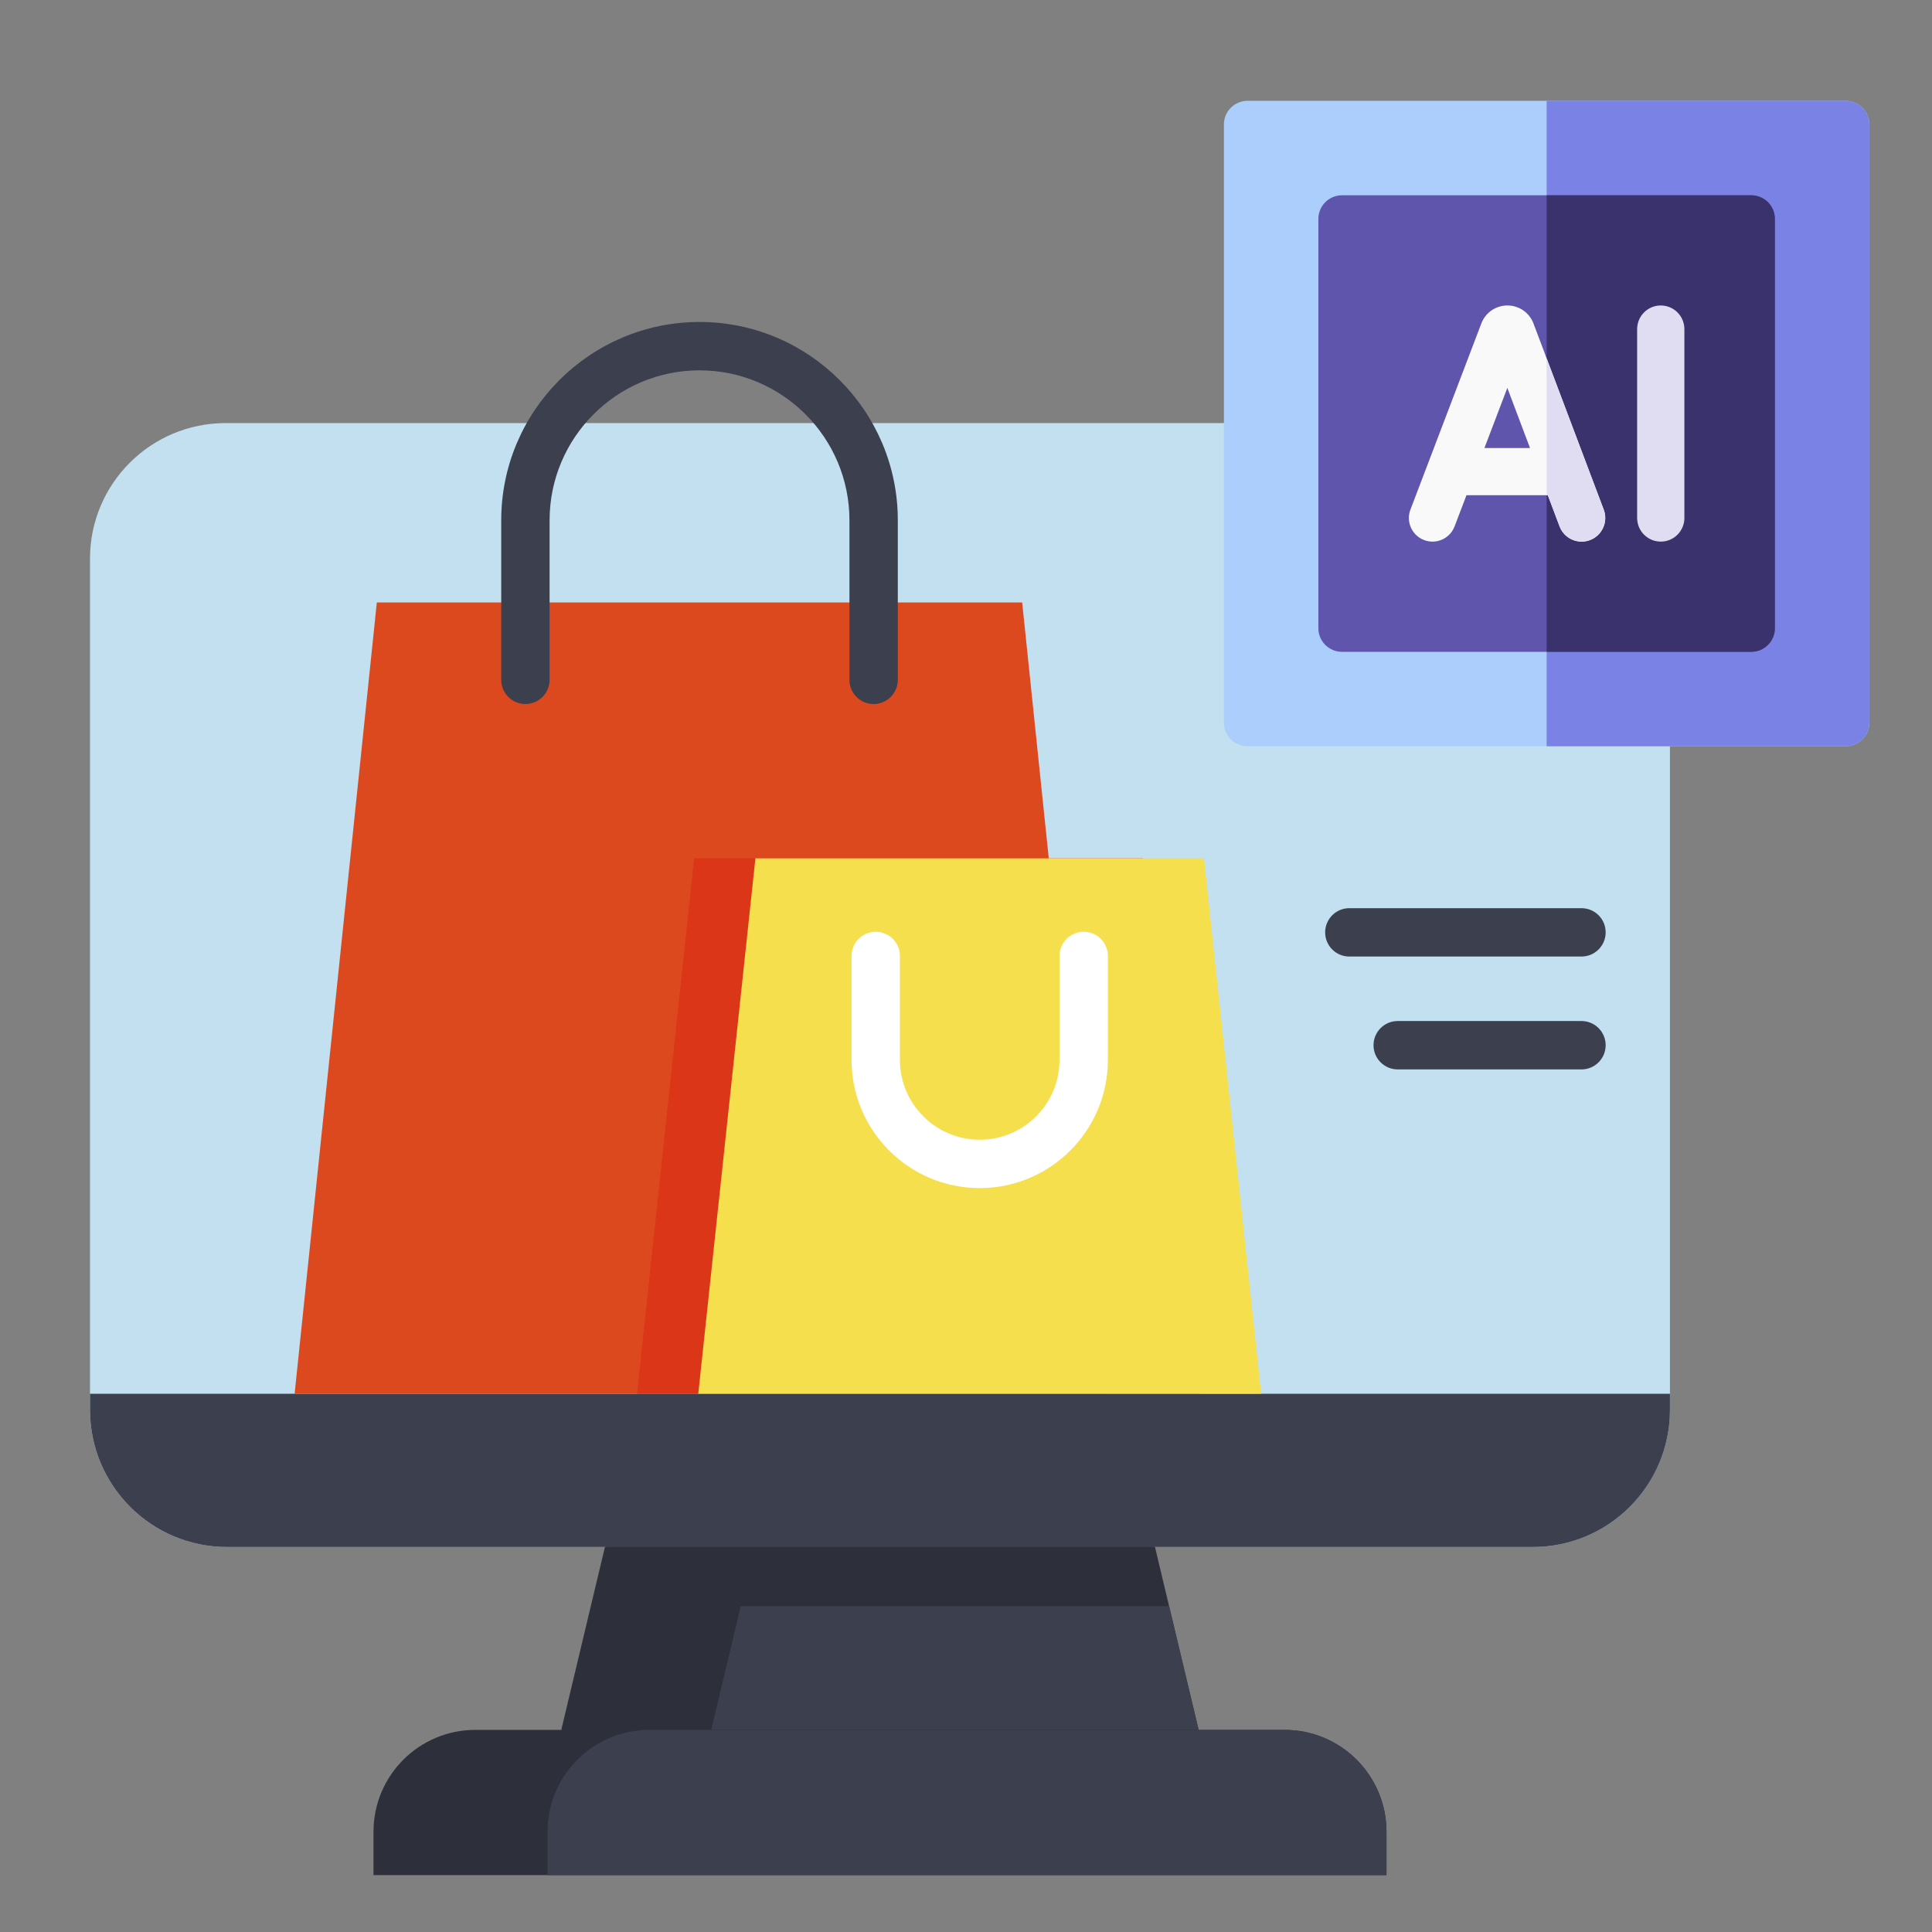
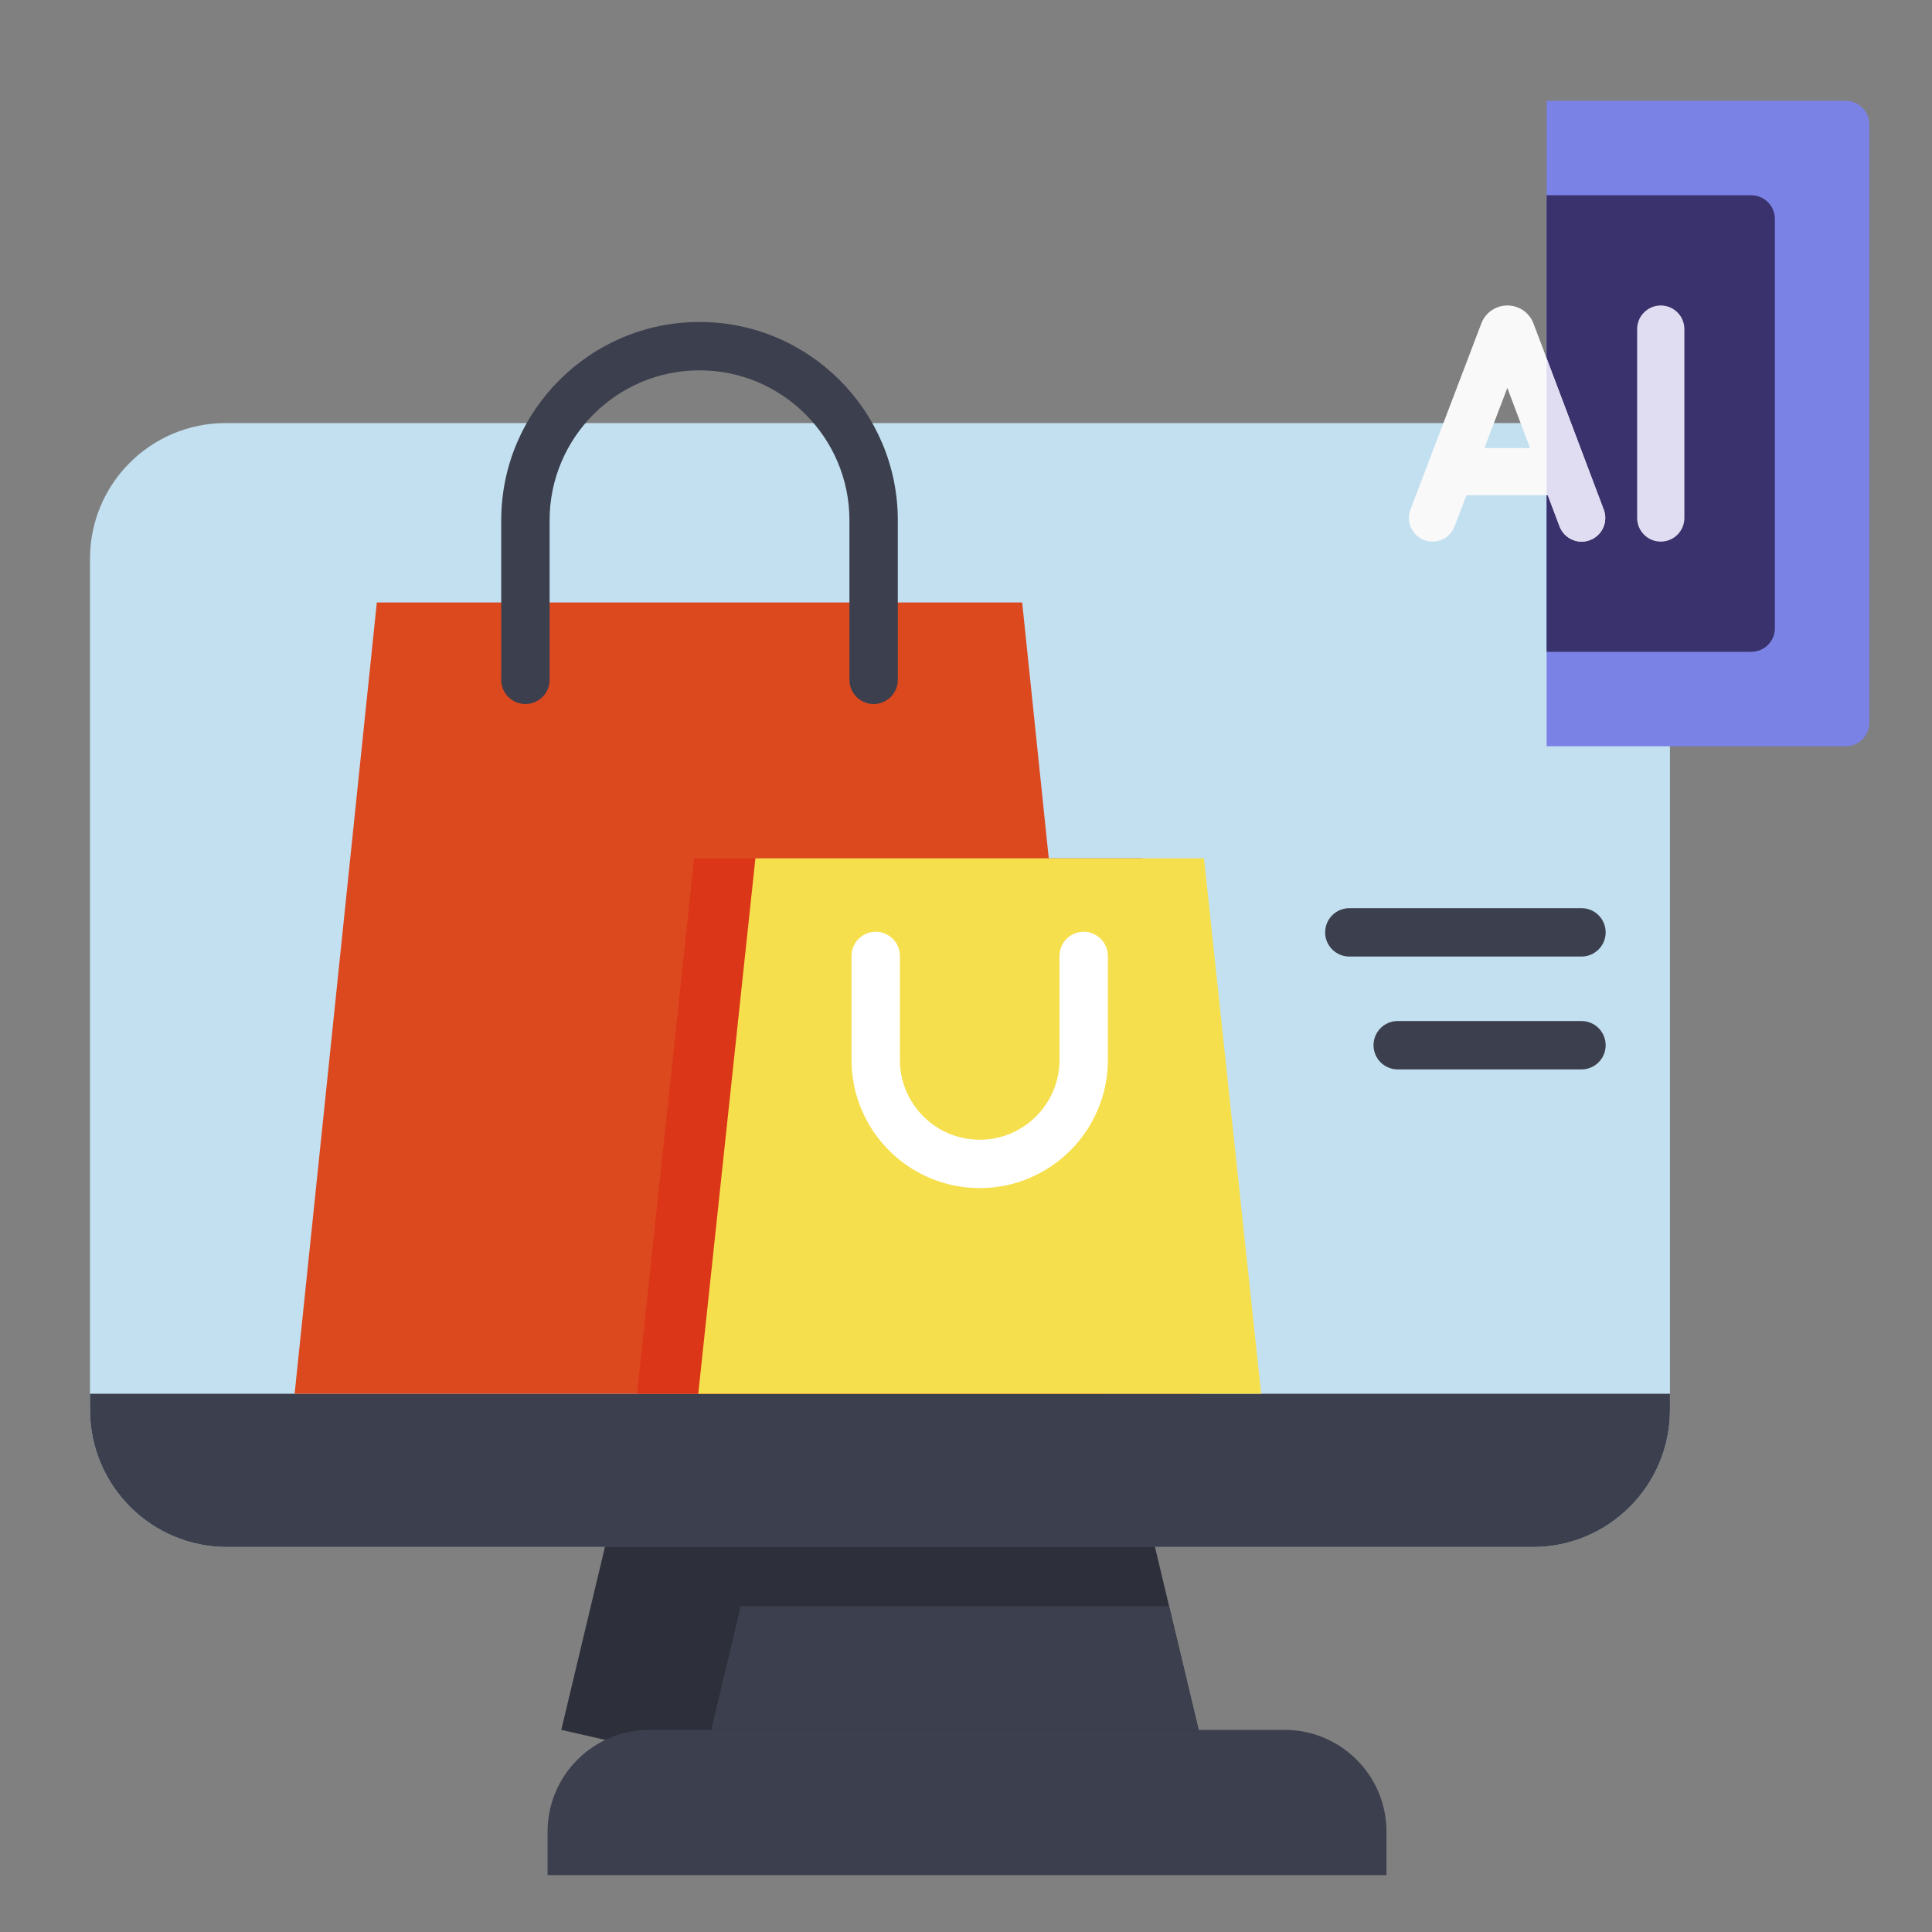
<svg xmlns="http://www.w3.org/2000/svg" version="1.1" id="レイヤー_1" x="0px" y="0px" viewBox="0 0 115 115" style="enable-background:new 0 0 115 115;" xml:space="preserve">
  <rect x="0" y="0" width="115" height="115" fill="#808080" stroke="none" />
  <style type="text/css">
	.st0{fill:#C2E0F0;}
	.st1{fill:#2D303B;}
	.st2{fill:#3C3F4D;}
	.st3{fill:#DC491F;}
	.st4{fill:#DB3618;}
	.st5{fill:#F6DF4D;}
	.st6{fill:#FFFFFF;}
	.st7{fill:#ACCEFC;}
	.st8{fill:#7B82E6;}
	.st9{fill:#5F55AD;}
	.st10{fill:#39326C;}
	.st11{fill:#F9F9F9;}
	.st12{fill:#E0DDF2;}
</style>
  <path class="st0" d="M5.357,33.256v50.667c0,4.506,3.653,8.159,8.159,8.159h77.726  c4.506,0,8.159-3.653,8.159-8.159V33.256c0-4.459-3.614-8.073-8.073-8.073H13.43  C8.971,25.183,5.357,28.797,5.357,33.256z" />
  <path class="st1" d="M71.348,102.969l-18.969,4.322l-18.97-4.322l2.599-10.886  l15.566-5.723l17.175,5.723l0.841,3.524L71.348,102.969z" />
  <path class="st2" d="M99.402,82.962v0.96c0,4.506-3.654,8.161-8.161,8.161H13.516  c-4.506,0-8.158-3.654-8.158-8.161v-0.96H99.402z" />
  <path class="st2" d="M71.348,102.969H42.335l1.758-7.362h25.497L71.348,102.969z" />
-   <path class="st1" d="M82.528,109.03v2.585H22.232v-2.585c0-3.347,2.714-6.061,6.061-6.061  h48.174C79.814,102.969,82.528,105.683,82.528,109.03z" />
  <path class="st2" d="M82.528,109.03v2.585H32.594v-2.585c0-3.347,2.714-6.061,6.063-6.061  h37.809C79.814,102.969,82.528,105.683,82.528,109.03z" />
  <path class="st3" d="M22.43,35.861h38.414l4.894,47.102H17.537L22.43,35.861z" />
  <path class="st4" d="M41.318,51.09h26.702l3.401,31.873H37.917L41.318,51.09z" />
  <path class="st5" d="M44.965,51.09h26.702l3.402,31.873H41.563L44.965,51.09z" />
  <path class="st2" d="M52.001,41.907c-0.795,0-1.439-0.644-1.439-1.44v-9.499  c0-4.921-4.003-8.924-8.924-8.924s-8.924,4.003-8.924,8.924v9.499  c0,0.795-0.644,1.439-1.439,1.439c-0.795,0-1.44-0.644-1.44-1.439v-9.499  c0-6.509,5.295-11.803,11.803-11.803s11.803,5.295,11.803,11.803v9.499  C53.441,41.262,52.796,41.907,52.001,41.907z" />
  <path class="st6" d="M58.316,70.72c-4.207,0-7.629-3.422-7.629-7.629v-6.189  c0-0.795,0.644-1.44,1.44-1.44c0.795,0,1.439,0.644,1.439,1.44v6.189  c0,2.62,2.131,4.75,4.75,4.75s4.75-2.13,4.75-4.75v-6.189  c0-0.795,0.644-1.44,1.44-1.44c0.795,0,1.439,0.644,1.439,1.44v6.189  C65.945,67.298,62.523,70.72,58.316,70.72z" />
  <g>
    <path class="st2" d="M94.136,56.937H80.317c-0.795,0-1.439-0.644-1.439-1.439   c0-0.795,0.644-1.44,1.439-1.44h13.819c0.795,0,1.439,0.644,1.439,1.44   C95.575,56.292,94.93,56.937,94.136,56.937z" />
    <path class="st2" d="M94.136,63.655H83.197c-0.795,0-1.44-0.644-1.44-1.439   c0-0.795,0.644-1.44,1.44-1.44h10.939c0.795,0,1.439,0.644,1.439,1.44   C95.575,63.01,94.93,63.655,94.136,63.655z" />
  </g>
  <g>
-     <path class="st7" d="M109.865,6.002H74.258c-0.776,0-1.406,0.629-1.406,1.406v35.607   c0,0.776,0.629,1.406,1.406,1.406h35.607c0.776,0,1.406-0.629,1.406-1.406V7.408   C111.27,6.631,110.641,6.002,109.865,6.002L109.865,6.002z M109.865,6.002" />
    <path class="st8" d="M111.27,43.014V7.408c0-0.776-0.629-1.406-1.406-1.406H92.061   v38.418h17.803C110.641,44.42,111.27,43.791,111.27,43.014L111.27,43.014z    M111.27,43.014" />
-     <path class="st9" d="M104.243,11.624H79.88c-0.776,0-1.406,0.629-1.406,1.406v24.363   c0,0.776,0.629,1.406,1.406,1.406h24.363c0.776,0,1.406-0.629,1.406-1.406V13.03   C105.648,12.253,105.019,11.624,104.243,11.624L104.243,11.624z M104.243,11.624" />
    <path class="st10" d="M105.648,37.392V13.03c0-0.776-0.629-1.406-1.406-1.406H92.061v27.174   h12.181C105.019,38.798,105.648,38.169,105.648,37.392L105.648,37.392z    M105.648,37.392" />
    <path class="st11" d="M91.277,19.251c-0.005-0.013-0.01-0.026-0.015-0.039   c-0.257-0.625-0.86-1.029-1.535-1.029c-0.001,0-0.002,0-0.002,0   c-0.676,0-1.279,0.406-1.535,1.032c-0.004,0.011-0.009,0.021-0.013,0.032   l-4.222,11.086c-0.277,0.725,0.087,1.537,0.813,1.814   c0.725,0.277,1.537-0.088,1.814-0.813l0.707-1.856h4.843l0.699,1.852   c0.212,0.563,0.747,0.91,1.315,0.91c0.165,0,0.333-0.029,0.496-0.091   c0.726-0.274,1.093-1.085,0.819-1.812L91.277,19.251z M88.359,26.667l1.363-3.577   l1.35,3.577H88.359z M88.359,26.667" />
    <path class="st12" d="M92.83,31.329c0.212,0.563,0.747,0.91,1.315,0.91   c0.165,0,0.333-0.029,0.496-0.091c0.726-0.274,1.093-1.085,0.819-1.812   l-3.399-9.007v8.148h0.07L92.83,31.329z M92.83,31.329" />
    <path class="st12" d="M98.855,18.183c-0.776,0-1.406,0.629-1.406,1.406v11.244   c0,0.776,0.629,1.406,1.406,1.406c0.776,0,1.406-0.629,1.406-1.406V19.589   C100.26,18.812,99.631,18.183,98.855,18.183L98.855,18.183z M98.855,18.183" />
  </g>
</svg>